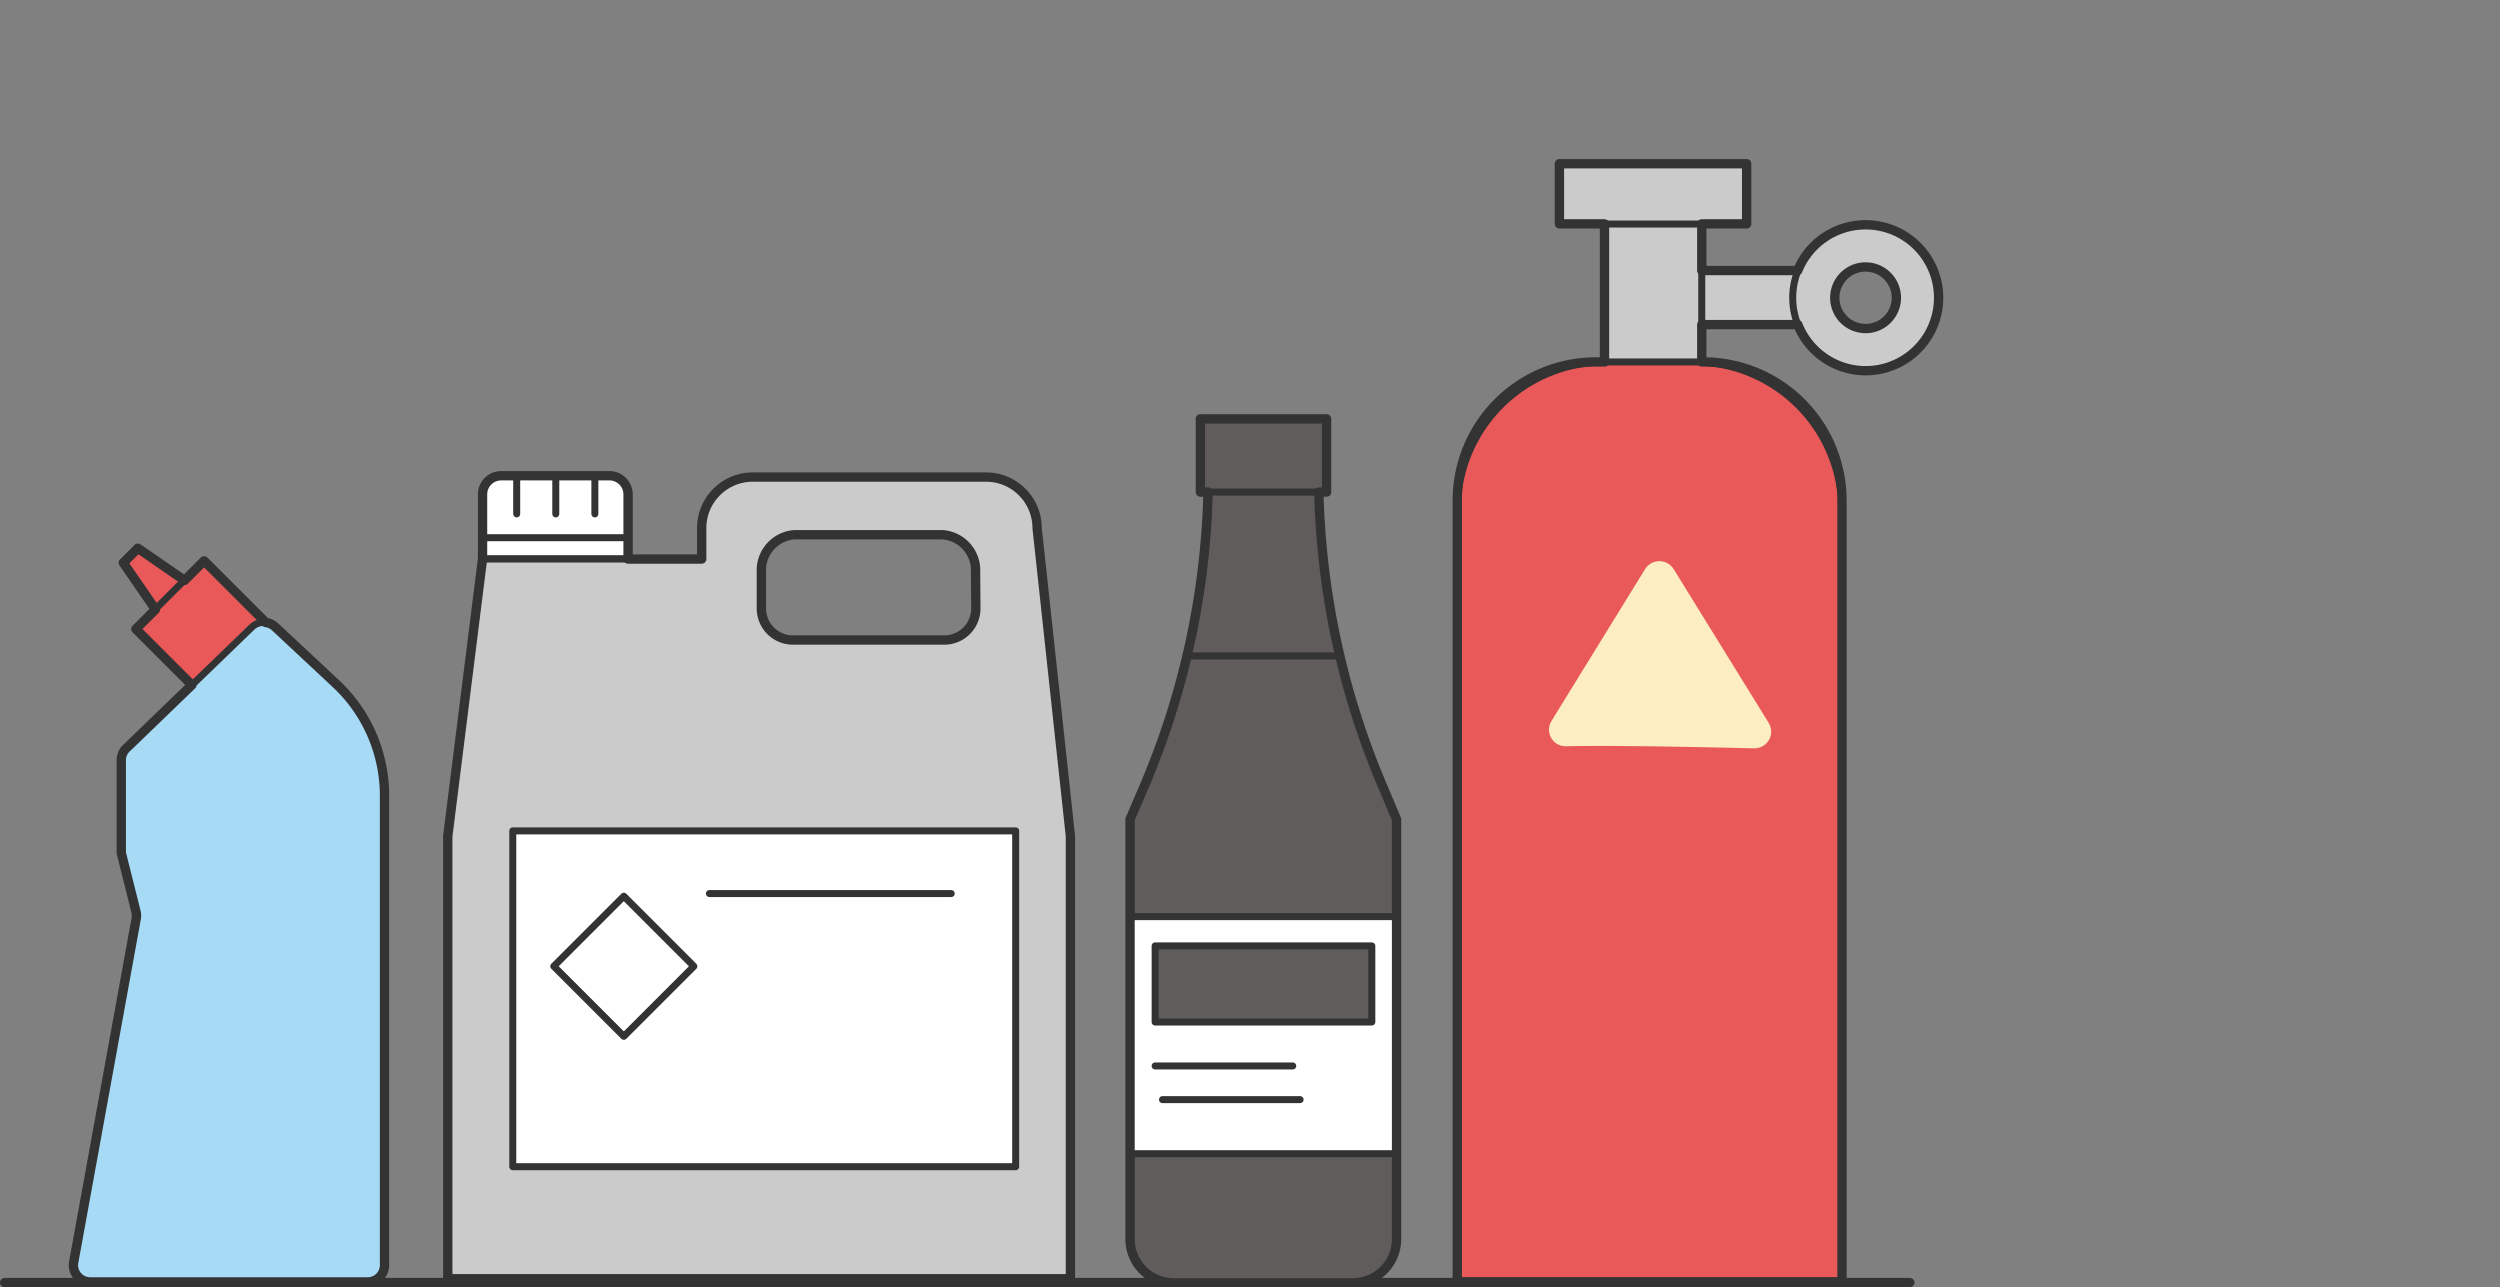
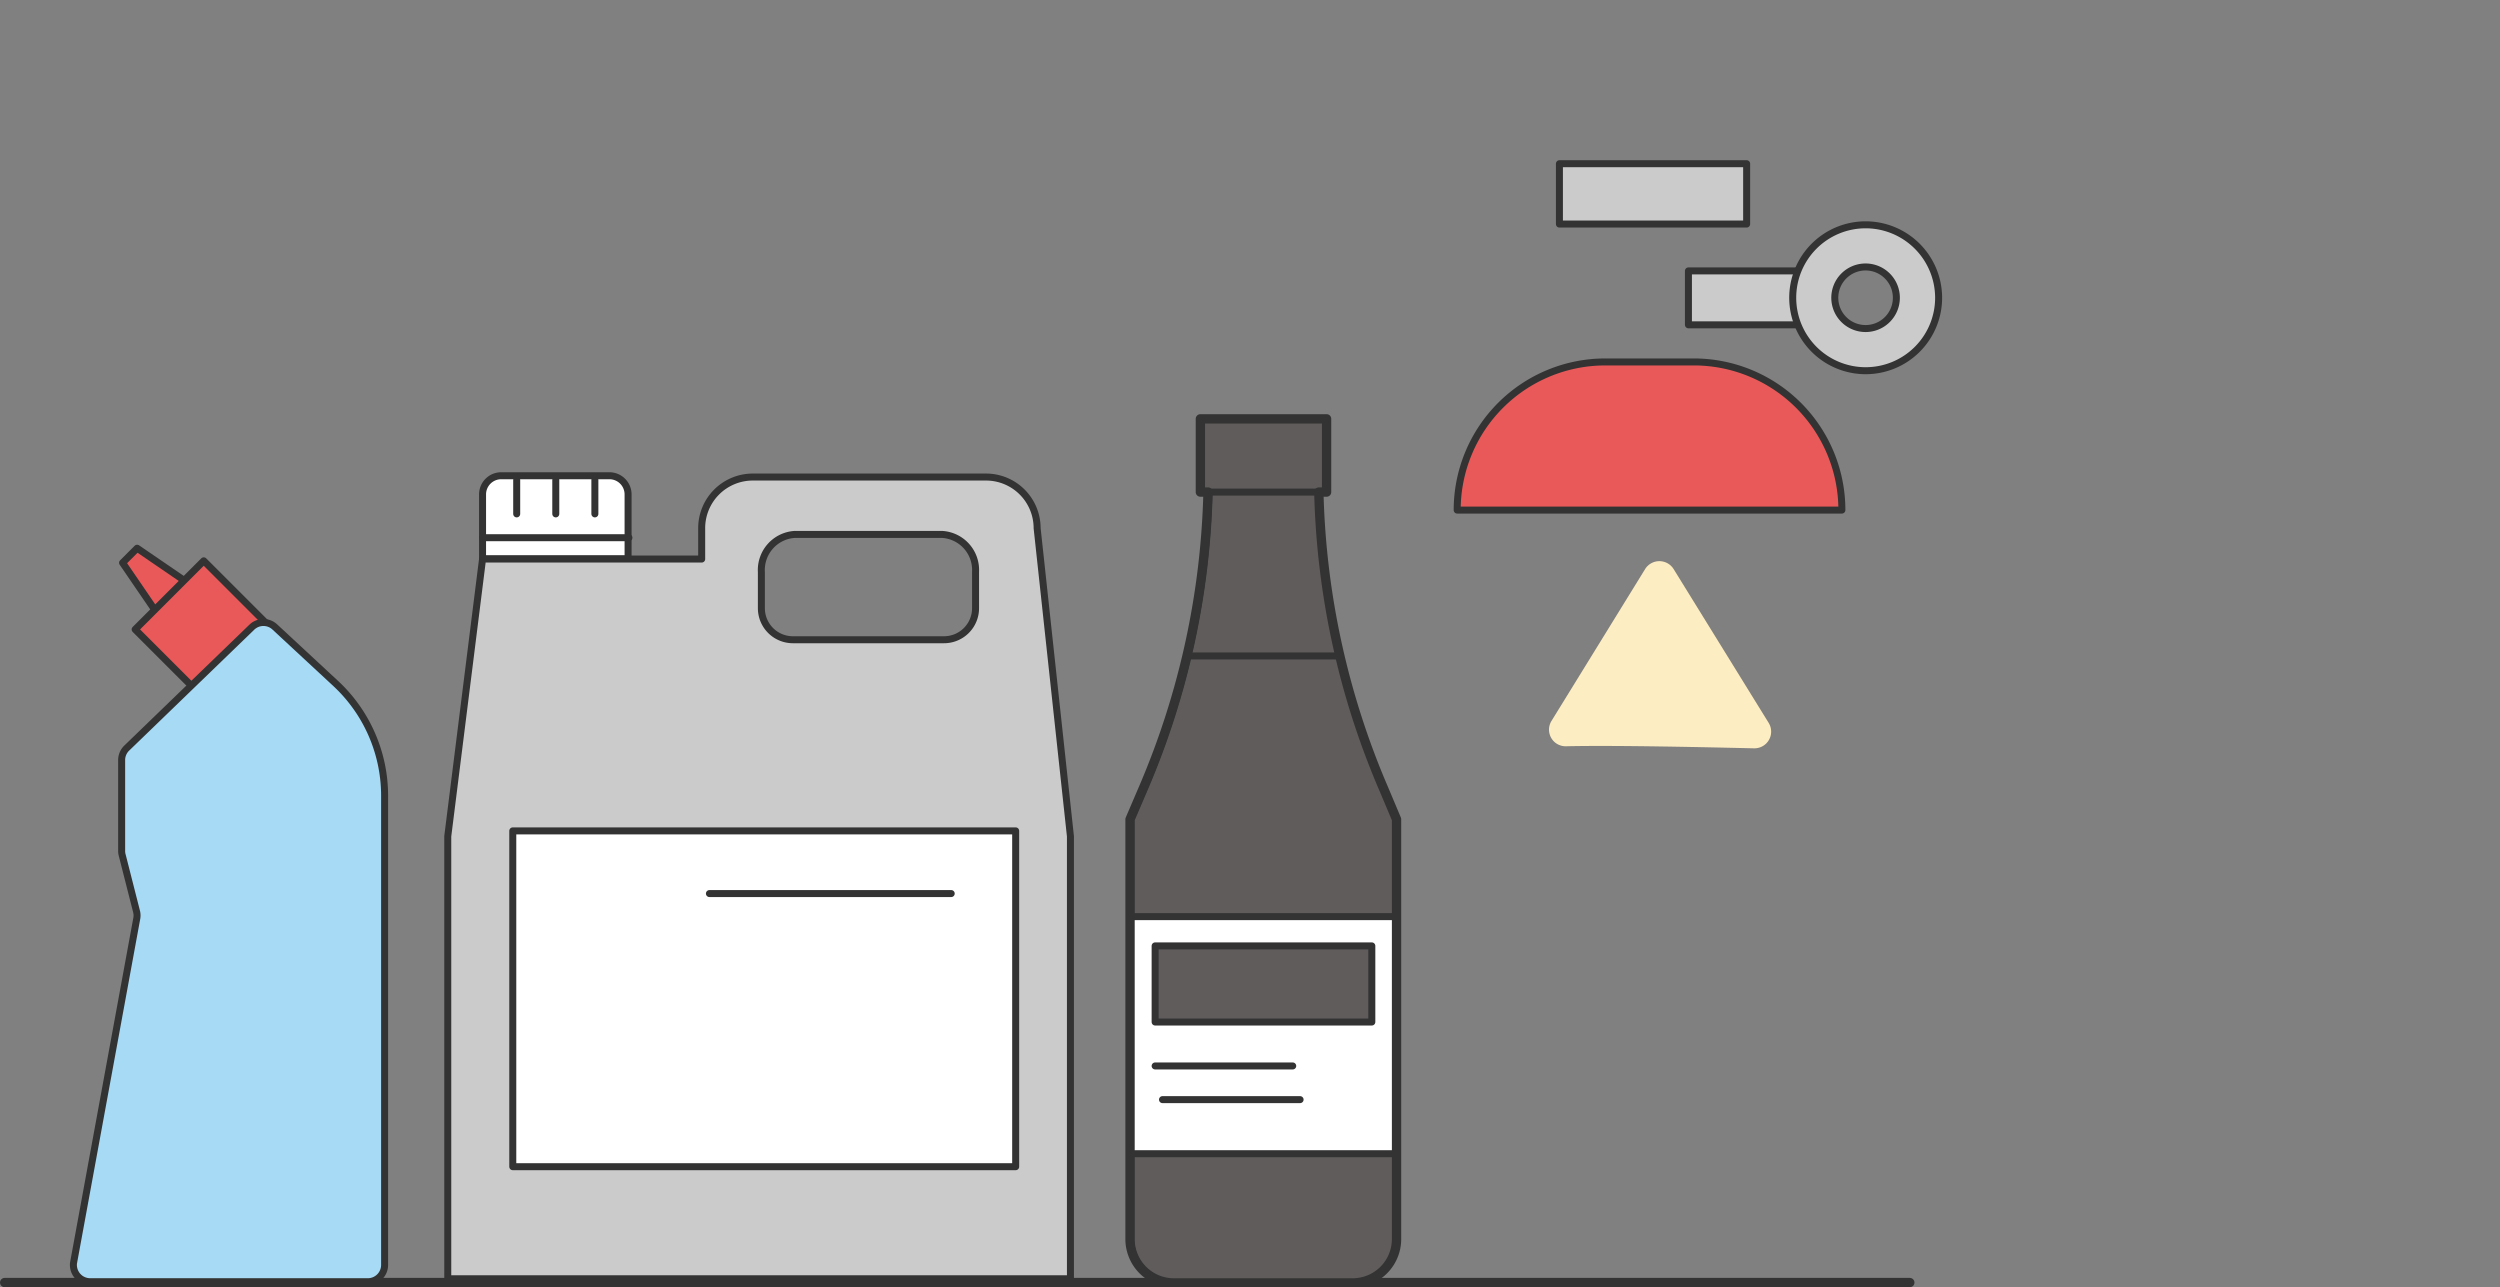
<svg xmlns="http://www.w3.org/2000/svg" id="Layer_1" data-name="Layer 1" viewBox="0 0 268 138">
  <rect x="0" y="0" width="268" height="138" fill="#808080" stroke="none" />
  <defs>
    <style>.cls-1{fill:#cbcbcb;}.cls-1,.cls-2,.cls-4,.cls-5,.cls-6,.cls-7,.cls-8,.cls-9{stroke:#333;stroke-linecap:round;stroke-linejoin:round;}.cls-1,.cls-2,.cls-6,.cls-7,.cls-8,.cls-9{stroke-width:0.75px;}.cls-2{fill:#ea5959;}.cls-3{fill:#fdedc2;}.cls-4,.cls-9{fill:none;}.cls-5,.cls-6{fill:#fff;}.cls-7{fill:#a6daf5;}.cls-8{fill:#5f5c5b;}</style>
  </defs>
  <rect class="cls-1" x="181" y="29.04" width="14.74" height="5.78" />
  <path class="cls-1" d="M200,24.1a7.82,7.82,0,1,0,7.82,7.82A7.83,7.83,0,0,0,200,24.1Zm0,11.12a3.3,3.3,0,1,1,3.29-3.3A3.3,3.3,0,0,1,200,35.22Z" />
-   <rect class="cls-1" x="171.99" y="23.73" width="10.44" height="15.79" />
  <rect class="cls-1" x="167.17" y="17.55" width="20.07" height="6.47" />
-   <path class="cls-2" d="M172.09,38.8h9.48a15.88,15.88,0,0,1,15.88,15.88v82.72a0,0,0,0,1,0,0H156.21a0,0,0,0,1,0,0V54.68A15.88,15.88,0,0,1,172.09,38.8Z" />
+   <path class="cls-2" d="M172.09,38.8h9.48a15.88,15.88,0,0,1,15.88,15.88a0,0,0,0,1,0,0H156.21a0,0,0,0,1,0,0V54.68A15.88,15.88,0,0,1,172.09,38.8Z" />
  <path class="cls-3" d="M176.36,61l-10.05,16.3A1.78,1.78,0,0,0,167.86,80c5.21-.12,15,.1,20.17.22a1.79,1.79,0,0,0,1.57-2.73L179.41,61A1.8,1.8,0,0,0,176.36,61Z" />
-   <path class="cls-4" d="M200,24.1A7.83,7.83,0,0,0,192.72,29H182.43V24h4.81V17.55H167.17V24H172V38.8h-.92a14.86,14.86,0,0,0-14.86,14.86v83.75h41.24V53.66A14.86,14.86,0,0,0,182.59,38.8h-.16v-4h10.3A7.82,7.82,0,1,0,200,24.1Zm0,11.12a3.3,3.3,0,1,1,3.29-3.3A3.3,3.3,0,0,1,200,35.22Z" />
  <line class="cls-5" x1="0.5" y1="137.49" x2="204.73" y2="137.49" />
  <path class="cls-6" d="M53.73,51h11.6a2,2,0,0,1,2,2v6.91a0,0,0,0,1,0,0H51.73a0,0,0,0,1,0,0V53A2,2,0,0,1,53.73,51Z" />
  <path class="cls-1" d="M111.18,56.62a5.48,5.48,0,0,0-5.48-5.48h-25a5.48,5.48,0,0,0-5.48,5.48v3.31H51.73L48,89.65v47.43h66.75V89.65Zm-26,.67H101a3.82,3.82,0,0,1,3.58,4v3.91a3.38,3.38,0,0,1-3.39,3.38H85a3.38,3.38,0,0,1-3.38-3.38V61.32A3.82,3.82,0,0,1,85.18,57.29Z" />
  <line class="cls-6" x1="55.39" y1="51.45" x2="55.39" y2="55.09" />
  <line class="cls-6" x1="59.58" y1="51.45" x2="59.58" y2="55.09" />
  <line class="cls-6" x1="63.77" y1="51.45" x2="63.77" y2="55.09" />
  <line class="cls-6" x1="51.74" y1="57.64" x2="67.42" y2="57.64" />
  <rect class="cls-6" x="54.97" y="89.07" width="53.91" height="36" />
-   <rect class="cls-6" x="61.56" y="98.28" width="10.62" height="10.62" transform="translate(-53.66 77.62) rotate(-45)" />
  <line class="cls-6" x1="76.05" y1="95.79" x2="101.97" y2="95.79" />
-   <path class="cls-4" d="M111.18,56.62a5.48,5.48,0,0,0-5.48-5.48h-25a5.48,5.48,0,0,0-5.48,5.48v3.31H67.33V53a2,2,0,0,0-2-2H53.73a2,2,0,0,0-2,2v6.9L48,89.65v47.43h66.75V89.65Zm-6.57,8.61a3.38,3.38,0,0,1-3.39,3.38H85a3.38,3.38,0,0,1-3.38-3.38V61.32a3.82,3.82,0,0,1,3.58-4H101a3.82,3.82,0,0,1,3.58,4Z" />
  <polygon class="cls-2" points="22.75 64.28 18.65 68.39 13.14 60.33 14.7 58.77 22.75 64.28" />
  <rect class="cls-2" x="16.59" y="62.29" width="10.4" height="10.25" transform="translate(-41.29 35.16) rotate(-45)" />
  <path class="cls-7" d="M39.42,137.4H9.67a1.8,1.8,0,0,1-1.79-2l6.77-36.88a1.77,1.77,0,0,0,0-.76L13.1,91.67a1.67,1.67,0,0,1-.06-.44V81.48a1.79,1.79,0,0,1,.55-1.29L27,67.23a1.79,1.79,0,0,1,2.48,0L36,73.28a16.44,16.44,0,0,1,5.23,12V135.6A1.8,1.8,0,0,1,39.42,137.4Z" />
  <path class="cls-8" d="M148.38,84.67a85.49,85.49,0,0,1-7-33.43l0-1.87a1.68,1.68,0,0,0-1.68-1.67h-8.39a1.68,1.68,0,0,0-1.69,1.67l0,2.28a85.66,85.66,0,0,1-6.9,32.68l-1.5,3.5v45a4.7,4.7,0,0,0,4.71,4.7H145a4.7,4.7,0,0,0,4.71-4.7v-45Z" />
  <line class="cls-9" x1="127.38" y1="70.32" x2="143.51" y2="70.32" />
  <rect class="cls-8" x="128.68" y="44.9" width="13.53" height="7.85" />
  <rect class="cls-6" x="121.14" y="98.26" width="28.6" height="25.42" />
  <rect class="cls-8" x="123.83" y="101.4" width="23.23" height="8.16" />
  <line class="cls-8" x1="123.83" y1="114.27" x2="138.58" y2="114.27" />
  <line class="cls-8" x1="124.62" y1="117.88" x2="139.37" y2="117.88" />
  <path class="cls-4" d="M148.38,84.67a85.67,85.67,0,0,1-7-31.92h.83V44.9H128.68v7.85h.82a85.65,85.65,0,0,1-6.86,31.58l-1.5,3.5v45a4.7,4.7,0,0,0,4.71,4.7H145a4.7,4.7,0,0,0,4.71-4.7v-45Z" />
-   <path class="cls-4" d="M36,73.28l-6.5-6.07a1.75,1.75,0,0,0-1-.47l-6.62-6.62-2.1,2.1-5-3.45-1.56,1.56,3.45,5-2.1,2.1,6,6-6.93,6.69A1.79,1.79,0,0,0,13,81.48v9.75a1.67,1.67,0,0,0,.06.44l1.53,6.11a1.77,1.77,0,0,1,0,.76L7.88,135.42a1.8,1.8,0,0,0,1.79,2H39.42a1.8,1.8,0,0,0,1.8-1.8V85.31A16.44,16.44,0,0,0,36,73.28Z" />
</svg>